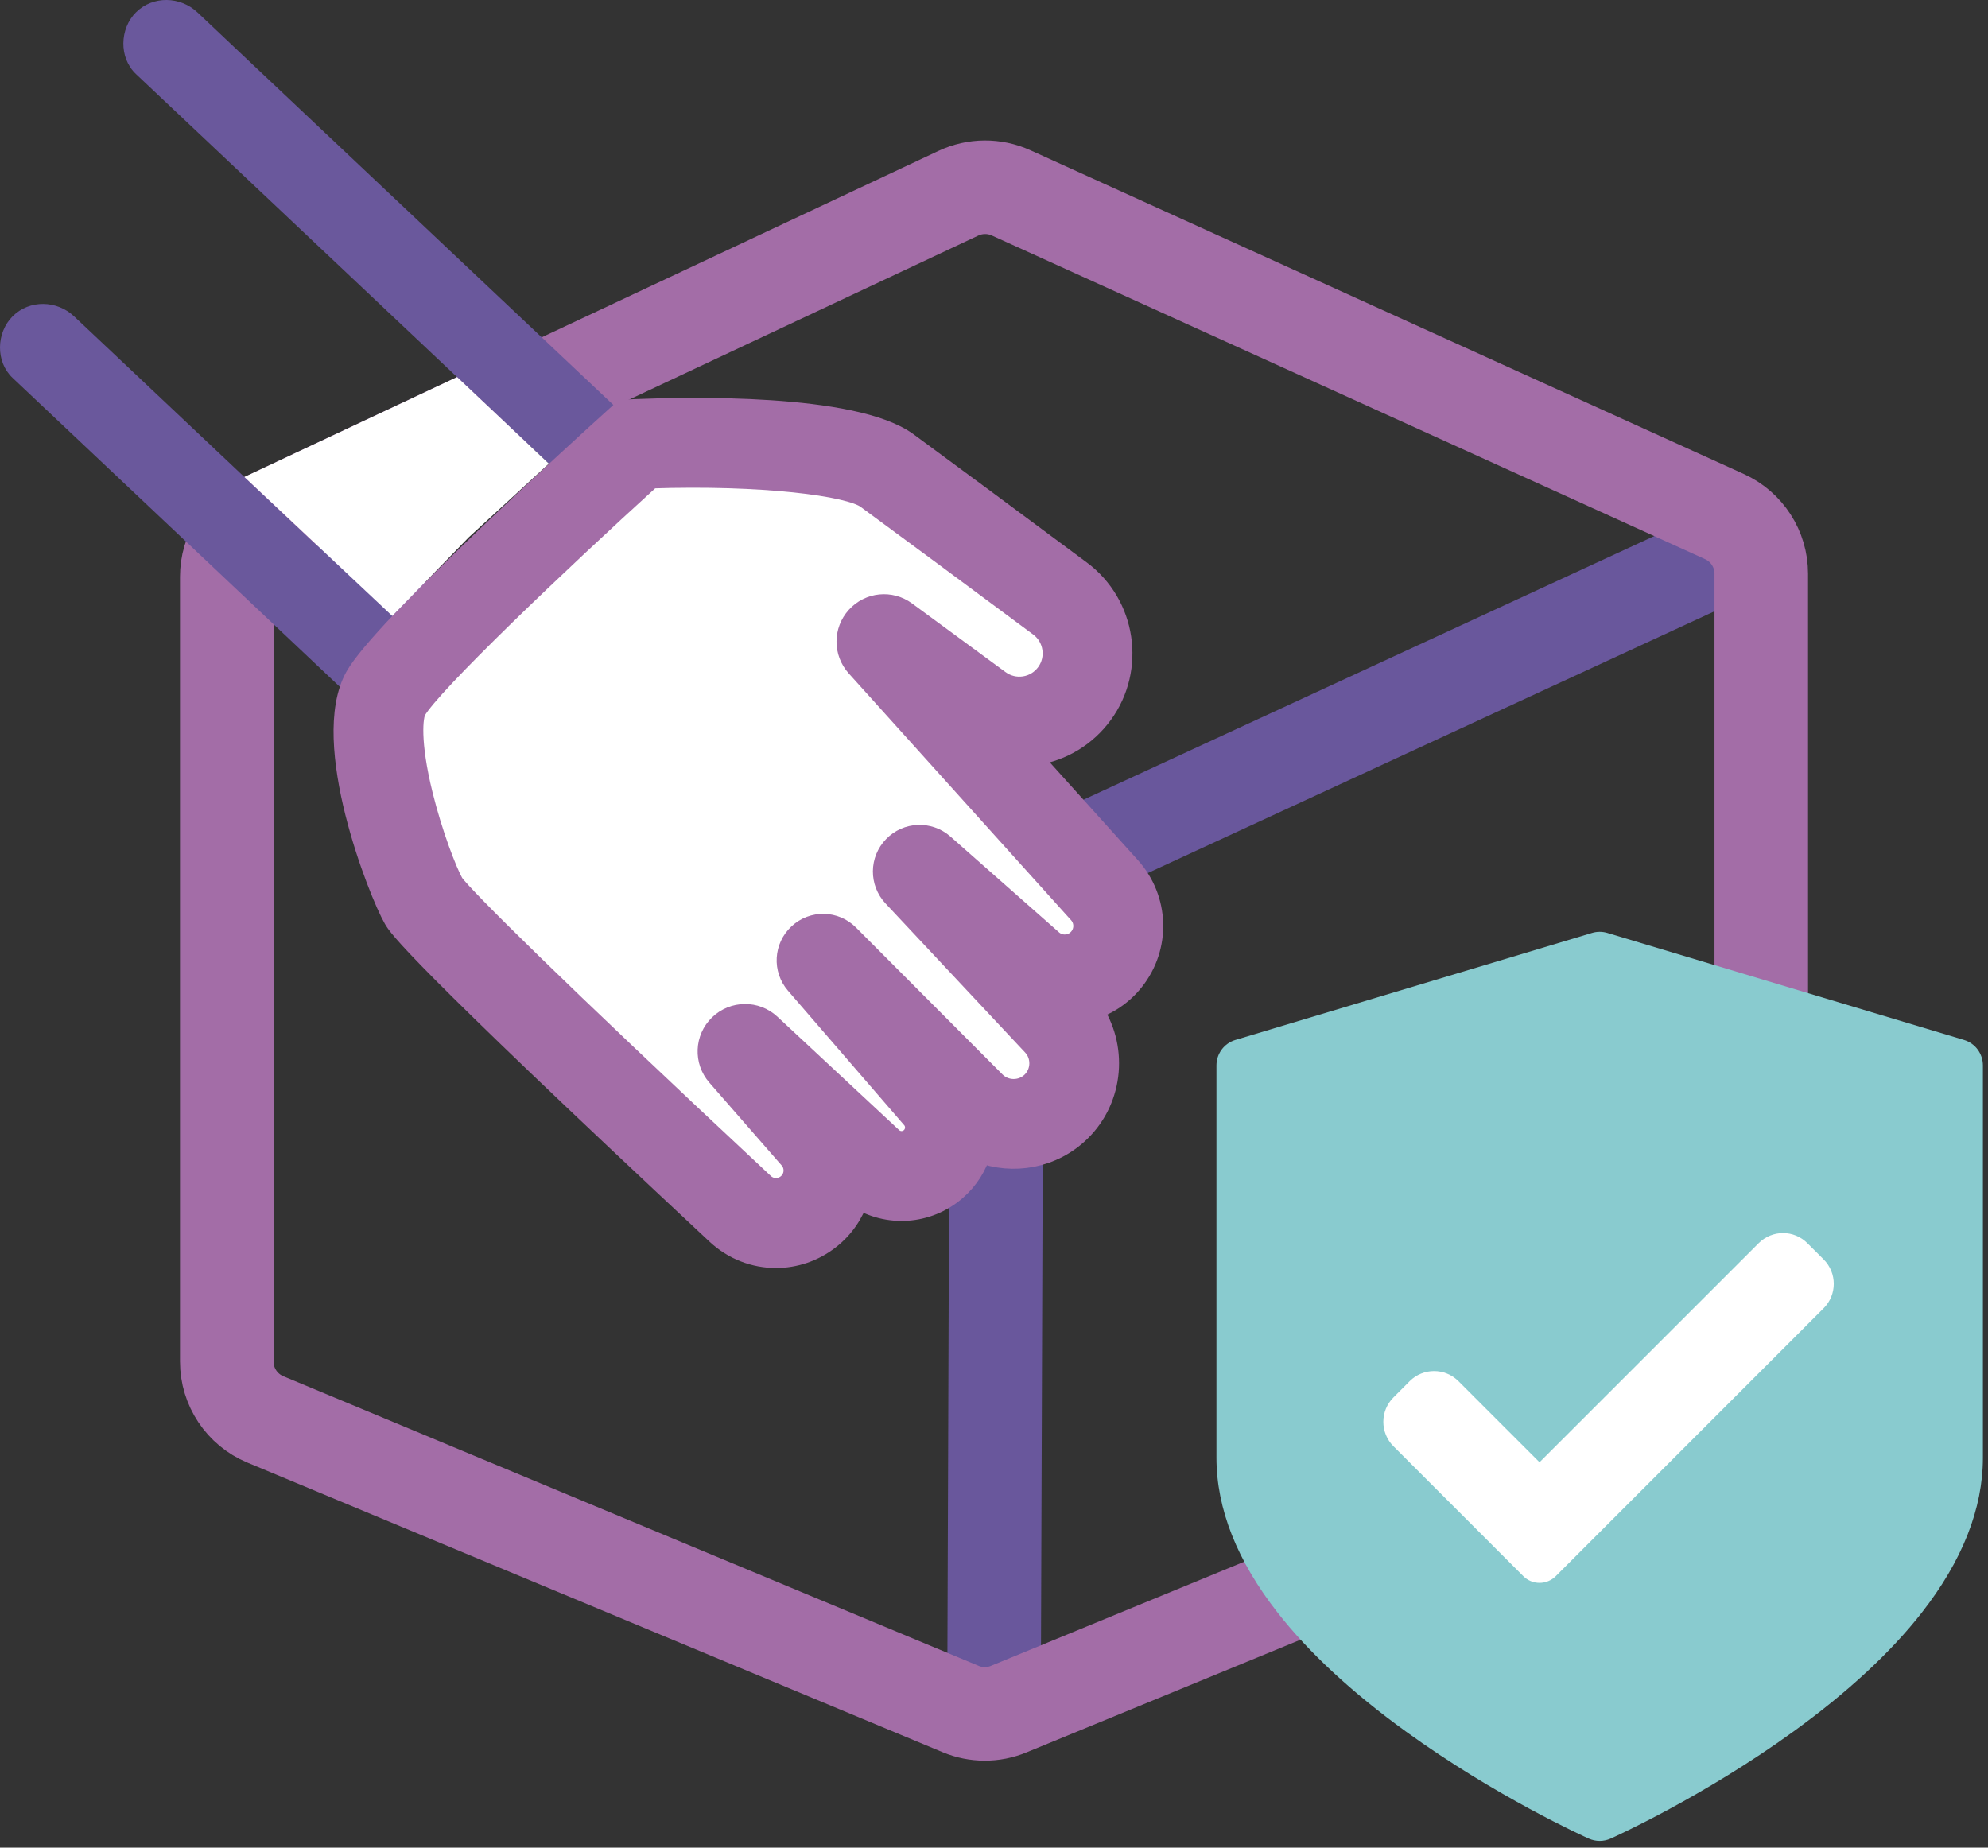
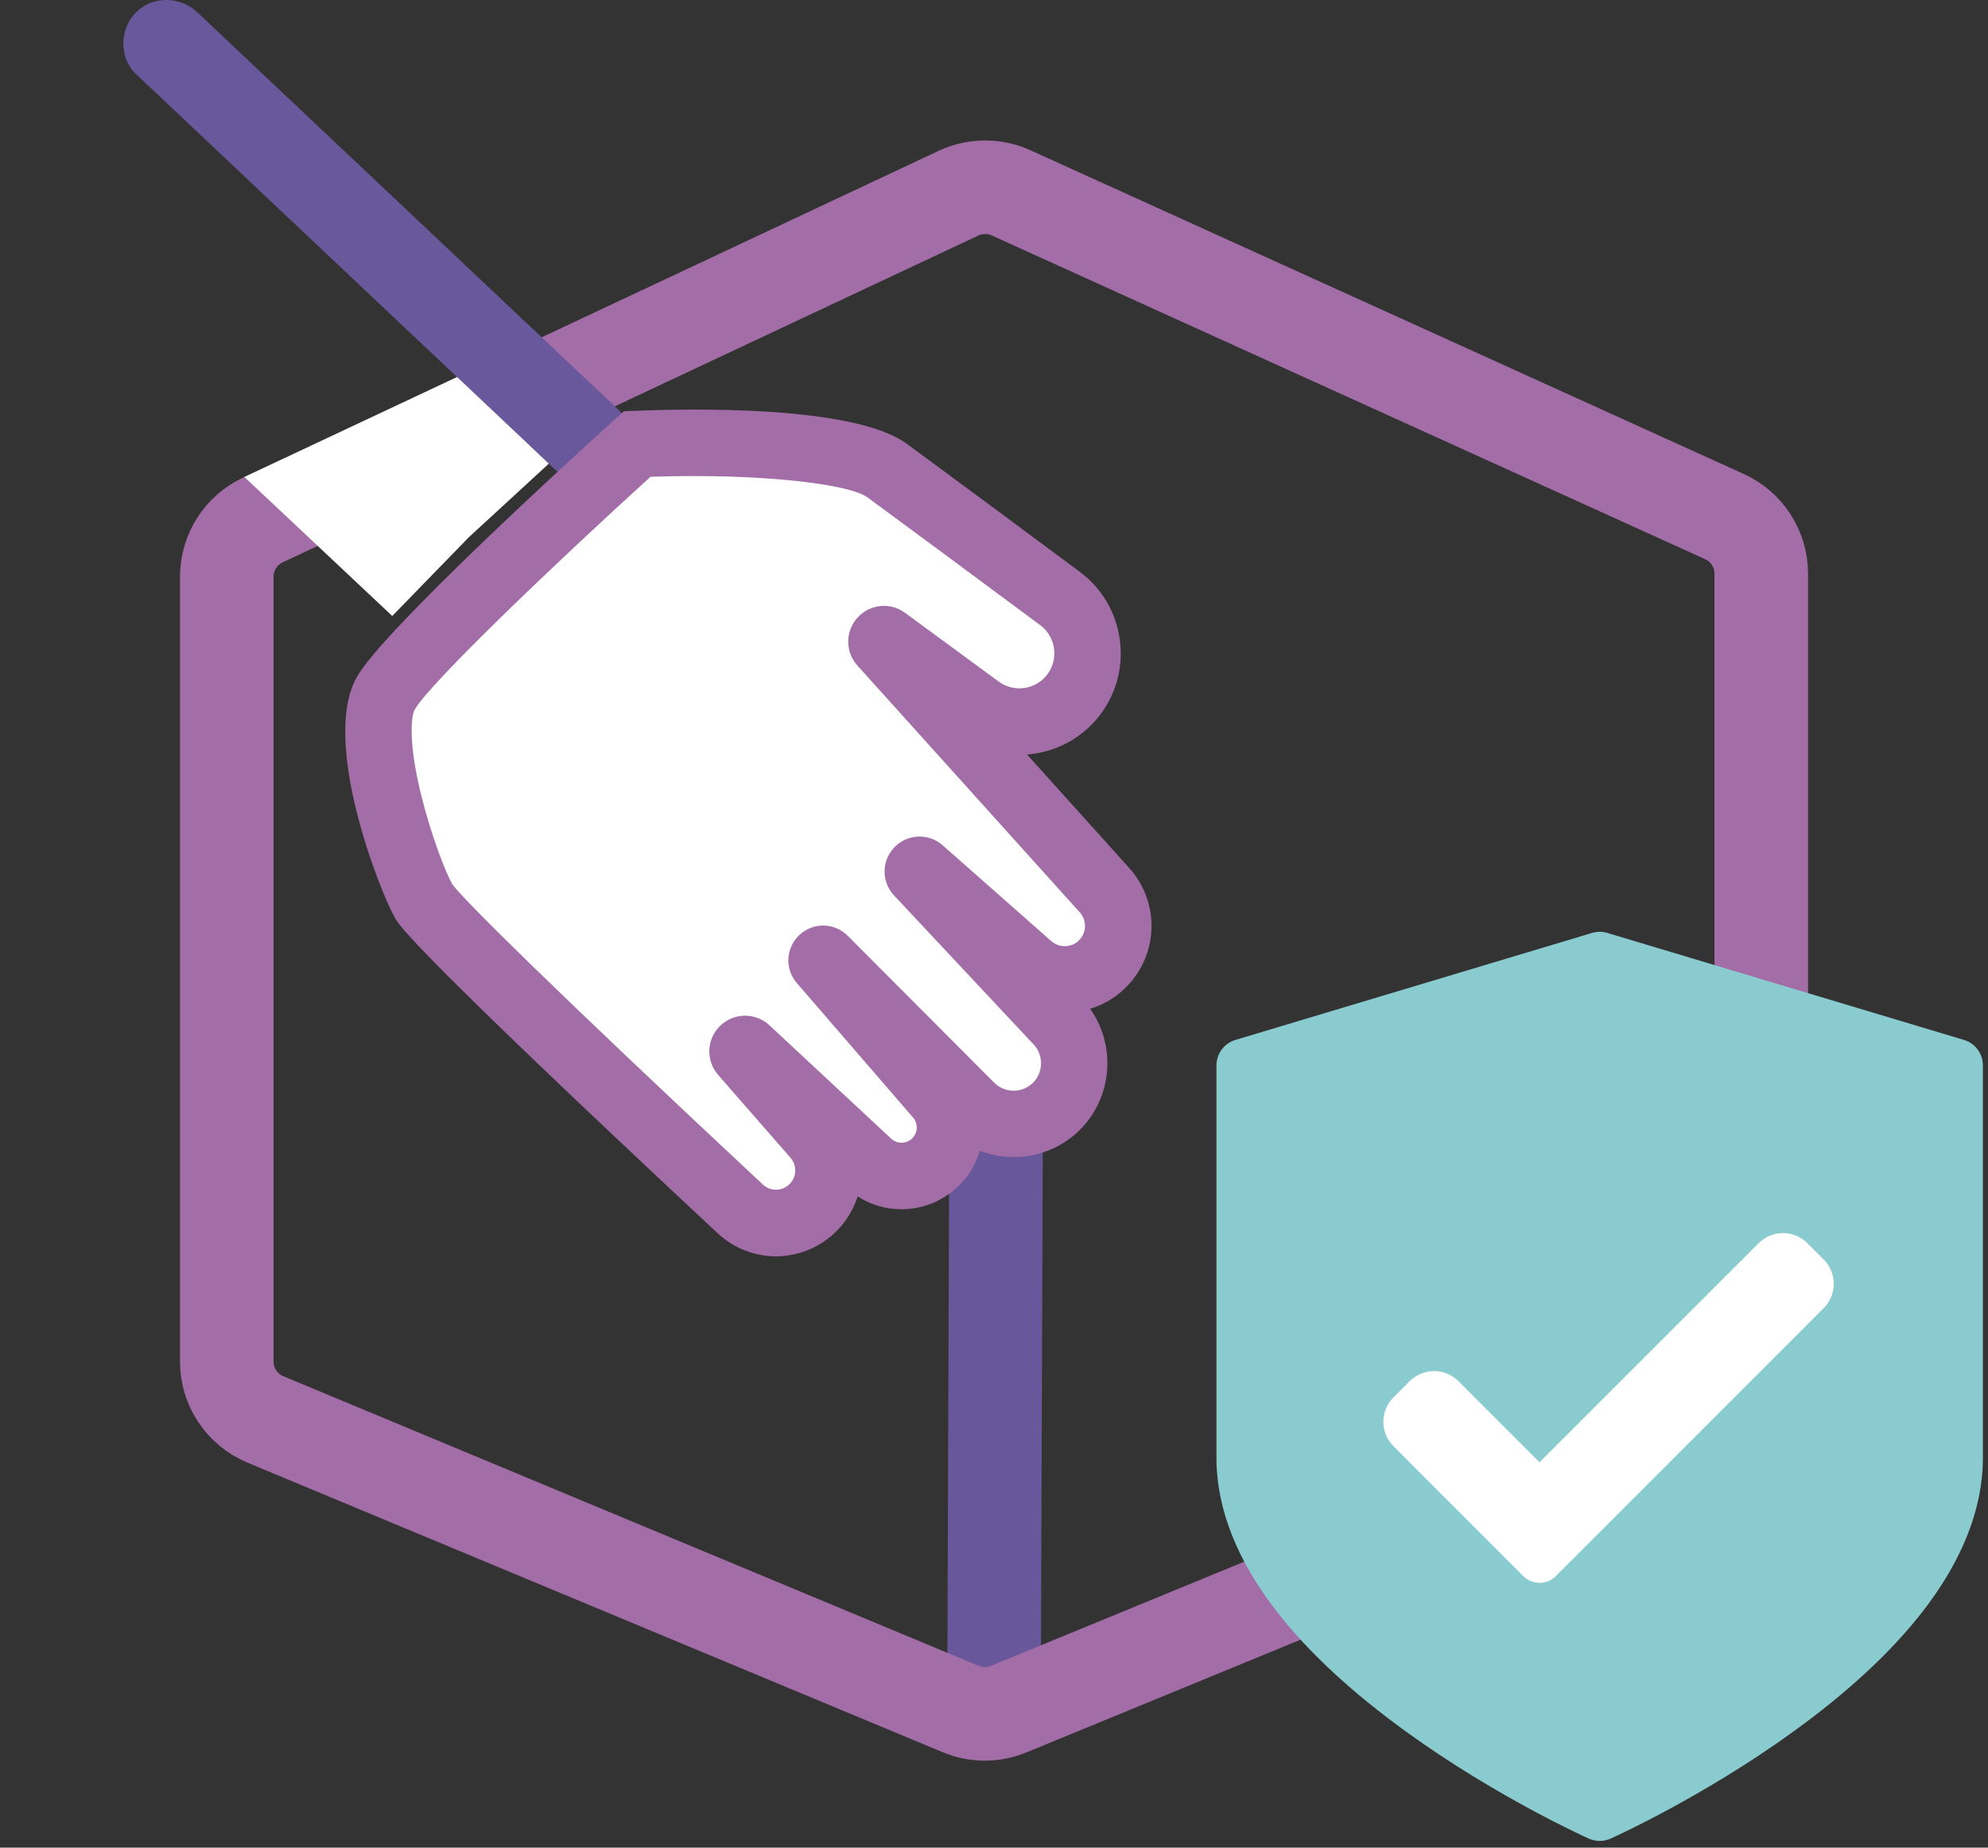
<svg xmlns="http://www.w3.org/2000/svg" width="170" height="158" viewBox="0 0 170 158" fill="none">
  <rect x="0" y="0" width="170" height="158" fill="#333333" stroke="none" />
-   <path d="M22.56 48.007L85 76.328L149.878 46.359" stroke="#69579C" stroke-width="8" stroke-miterlimit="10" />
  <path d="M85.248 76.328L85 146.158" stroke="#69579C" stroke-width="8" stroke-miterlimit="10" />
  <path d="M147.466 44.176L86.458 16.49C85.027 15.843 83.383 15.854 81.96 16.521L22.471 44.47C20.59 45.354 19.392 47.247 19.392 49.325V116.429C19.392 118.597 20.691 120.547 22.692 121.381L82.154 146.15C83.464 146.697 84.942 146.701 86.252 146.158L147.288 121.059C149.297 120.233 150.611 118.275 150.611 116.1V49.061C150.611 46.956 149.382 45.048 147.466 44.176Z" stroke="#A36DA7" stroke-width="8" stroke-miterlimit="10" />
  <path d="M167.944 88.93L137.447 79.779C137.02 79.651 136.567 79.651 136.14 79.779L105.644 88.93C104.682 89.217 104.023 90.105 104.023 91.109V124.653C104.023 129.016 105.787 133.483 109.273 137.93C111.933 141.327 115.613 144.735 120.211 148.062C127.935 153.653 135.543 157.085 135.865 157.228C136.16 157.36 136.478 157.426 136.796 157.426C137.11 157.426 137.428 157.36 137.726 157.228C138.044 157.085 145.652 153.653 153.376 148.062C157.975 144.735 161.658 141.327 164.318 137.93C167.8 133.483 169.564 129.016 169.564 124.653V91.109C169.564 90.105 168.909 89.217 167.944 88.93Z" fill="#89CBCF" />
  <path d="M133.042 134.782C132.674 135.15 132.174 135.359 131.65 135.359C131.13 135.359 130.626 135.15 130.262 134.782L119.157 123.676C118.005 122.521 118.005 120.652 119.157 119.504L120.545 118.112C121.7 116.96 123.565 116.96 124.717 118.112L131.65 125.045L150.386 106.313C151.538 105.157 153.407 105.157 154.555 106.313L155.947 107.701C157.098 108.856 157.098 110.722 155.947 111.873" fill="white" />
-   <path d="M34.747 53.866C26.445 46.029 18.144 38.193 9.842 30.356C8.671 29.255 7.504 28.154 6.337 27.053C4.879 25.672 2.525 25.599 1.075 27.053C-0.321 28.445 -0.395 30.93 1.075 32.314C9.377 40.151 17.678 47.987 25.98 55.824C27.147 56.925 28.314 58.03 29.481 59.131C30.943 60.512 33.297 60.581 34.747 59.131C36.139 57.735 36.213 55.25 34.747 53.866Z" fill="#6A589C" />
  <path d="M52.801 34.959C48.764 31.151 44.728 27.34 40.691 23.532C34.251 17.452 27.806 11.368 21.362 5.288C19.873 3.881 18.38 2.469 16.887 1.062C15.425 -0.319 13.072 -0.389 11.622 1.062C10.229 2.454 10.156 4.939 11.622 6.327C15.658 10.135 19.695 13.947 23.731 17.754C30.172 23.834 36.616 29.918 43.06 35.998L47.535 40.224C48.997 41.605 51.351 41.675 52.801 40.224C54.193 38.829 54.267 36.343 52.801 34.959Z" fill="#6A589C" />
  <path d="M54.484 37.968C54.484 37.968 71.762 37.239 75.849 40.232C78.753 42.361 85.791 47.569 90.657 51.19C93.228 53.102 93.771 56.723 91.882 59.31C89.978 61.919 86.318 62.481 83.716 60.574L75.717 54.699C75.511 54.544 75.259 54.823 75.434 55.013L94.445 76.119C95.942 77.778 96.019 80.275 94.631 82.024C93.003 84.079 89.986 84.347 88.024 82.613L78.734 74.42C78.59 74.292 78.396 74.494 78.528 74.633L90.467 87.379C92.398 89.438 92.328 92.664 90.304 94.638C88.272 96.627 85.011 96.607 83.003 94.591L70.482 82.032C70.366 81.912 70.184 82.082 70.292 82.21L80.665 93.141C82.154 94.866 82.033 97.573 79.823 99.535C78.222 100.935 75.826 100.9 74.267 99.45L63.859 89.756C63.662 89.574 63.371 89.849 63.549 90.054L69.738 97.139C71.428 99.073 71.149 102.036 69.125 103.622C67.384 104.987 64.91 104.882 63.293 103.374C56.089 96.642 37.419 79.124 36.24 77.084C34.778 74.552 30.842 63.133 32.979 59.31C35.115 55.486 54.484 37.968 54.484 37.968Z" fill="white" />
  <path d="M38.675 75.615C39.59 76.879 47.07 84.335 65.236 101.295C65.829 101.854 66.729 101.889 67.373 101.388C67.857 101.008 67.974 100.508 67.997 100.244C68.02 99.981 68.001 99.469 67.597 99.007L61.413 91.923C60.339 90.698 60.416 88.848 61.587 87.72C62.758 86.588 64.608 86.569 65.798 87.677L76.206 97.371C76.694 97.829 77.446 97.84 77.95 97.398C78.485 96.925 78.544 96.107 78.078 95.568L68.14 84.067C67.089 82.85 67.19 81.039 68.369 79.946C69.548 78.852 71.359 78.887 72.495 80.027L85.015 92.582C85.922 93.494 87.404 93.501 88.323 92.606C89.226 91.722 89.261 90.244 88.392 89.322L76.454 76.576C75.36 75.409 75.376 73.594 76.489 72.45C77.601 71.303 79.412 71.229 80.614 72.288L89.901 80.481C90.389 80.911 90.928 80.931 91.2 80.907C91.479 80.884 92.002 80.768 92.406 80.26C92.933 79.593 92.902 78.654 92.336 78.022L73.321 56.917C72.27 55.746 72.27 53.986 73.325 52.822C74.379 51.655 76.132 51.477 77.4 52.408L85.399 58.282C86.043 58.755 86.834 58.949 87.625 58.829C88.42 58.705 89.114 58.282 89.587 57.634C90.552 56.316 90.269 54.447 88.963 53.47C84.046 49.813 76.993 44.598 74.166 42.524C72.646 41.411 65.193 40.453 55.627 40.771C47.756 47.921 36.732 58.418 35.457 60.698C35.162 61.229 34.894 63.443 36.019 68.003C36.853 71.384 38.082 74.56 38.675 75.615ZM66.353 107.433C64.557 107.433 62.766 106.766 61.358 105.452C35.282 81.109 34.15 79.151 33.778 78.503C32.506 76.297 27.419 63.435 30.497 57.925C32.75 53.897 49.284 38.84 52.58 35.862L53.34 35.172L54.363 35.129C58.652 34.951 72.987 34.617 77.528 37.941C80.362 40.019 87.431 45.246 92.355 48.914C96.155 51.741 96.973 57.157 94.178 60.989C92.809 62.861 90.789 64.091 88.493 64.443C88.268 64.478 88.047 64.505 87.823 64.521L96.558 74.219C98.99 76.917 99.118 80.946 96.857 83.792C95.923 84.971 94.647 85.832 93.224 86.27C95.465 89.434 95.135 93.897 92.293 96.669C89.982 98.926 86.624 99.504 83.782 98.41C83.421 99.636 82.72 100.776 81.696 101.671C79.315 103.757 75.915 103.959 73.34 102.311C72.894 103.703 72.041 104.952 70.878 105.859C69.536 106.914 67.939 107.433 66.353 107.433Z" fill="#A36DA7" />
-   <path d="M38.675 75.615C39.59 76.879 47.07 84.335 65.236 101.295C65.829 101.854 66.729 101.889 67.373 101.388C67.857 101.008 67.974 100.508 67.997 100.245C68.02 99.981 68.001 99.469 67.597 99.008L61.413 91.923C60.339 90.698 60.416 88.849 61.587 87.72C62.758 86.588 64.608 86.569 65.798 87.677L76.206 97.371C76.694 97.829 77.446 97.841 77.95 97.398C78.485 96.925 78.544 96.107 78.078 95.568L68.14 84.068C67.089 82.85 67.19 81.039 68.369 79.946C69.548 78.852 71.359 78.887 72.495 80.027L85.015 92.583C85.922 93.494 87.404 93.502 88.323 92.606C89.226 91.722 89.261 90.244 88.392 89.322L76.454 76.576C75.36 75.409 75.376 73.594 76.489 72.451C77.601 71.303 79.412 71.229 80.614 72.288L89.901 80.481C90.389 80.911 90.928 80.931 91.2 80.907C91.479 80.884 92.002 80.768 92.406 80.26C92.933 79.593 92.902 78.655 92.336 78.022L73.321 56.917C72.27 55.746 72.27 53.986 73.325 52.822C74.379 51.655 76.132 51.477 77.4 52.408L85.399 58.282C86.043 58.755 86.834 58.949 87.625 58.829C88.42 58.705 89.114 58.282 89.587 57.635C90.552 56.316 90.269 54.447 88.963 53.47C84.046 49.814 76.993 44.598 74.166 42.524C72.646 41.411 65.193 40.453 55.627 40.771C47.756 47.921 36.732 58.418 35.457 60.698C35.162 61.229 34.894 63.443 36.019 68.003C36.853 71.384 38.082 74.56 38.675 75.615ZM66.353 107.433C64.557 107.433 62.766 106.767 61.358 105.452C35.282 81.109 34.15 79.151 33.778 78.503C32.506 76.297 27.419 63.435 30.497 57.925C32.75 53.897 49.284 38.84 52.58 35.862L53.34 35.172L54.363 35.129C58.652 34.951 72.987 34.618 77.528 37.941C80.362 40.019 87.431 45.246 92.355 48.914C96.155 51.741 96.973 57.158 94.178 60.989C92.809 62.861 90.789 64.091 88.493 64.444C88.268 64.478 88.047 64.505 87.823 64.521L96.558 74.219C98.99 76.917 99.118 80.946 96.857 83.792C95.923 84.971 94.647 85.832 93.224 86.27C95.465 89.434 95.135 93.897 92.293 96.669C89.982 98.926 86.624 99.504 83.782 98.41C83.421 99.636 82.72 100.776 81.696 101.671C79.315 103.758 75.915 103.959 73.34 102.311C72.894 103.703 72.041 104.952 70.878 105.859C69.536 106.914 67.939 107.433 66.353 107.433Z" stroke="#A36DA7" stroke-width="2" stroke-miterlimit="10" />
  <path d="M33.544 52.675L20.898 40.789L39.087 32.244L46.932 39.65L40.079 45.953L33.544 52.675Z" fill="white" />
</svg>